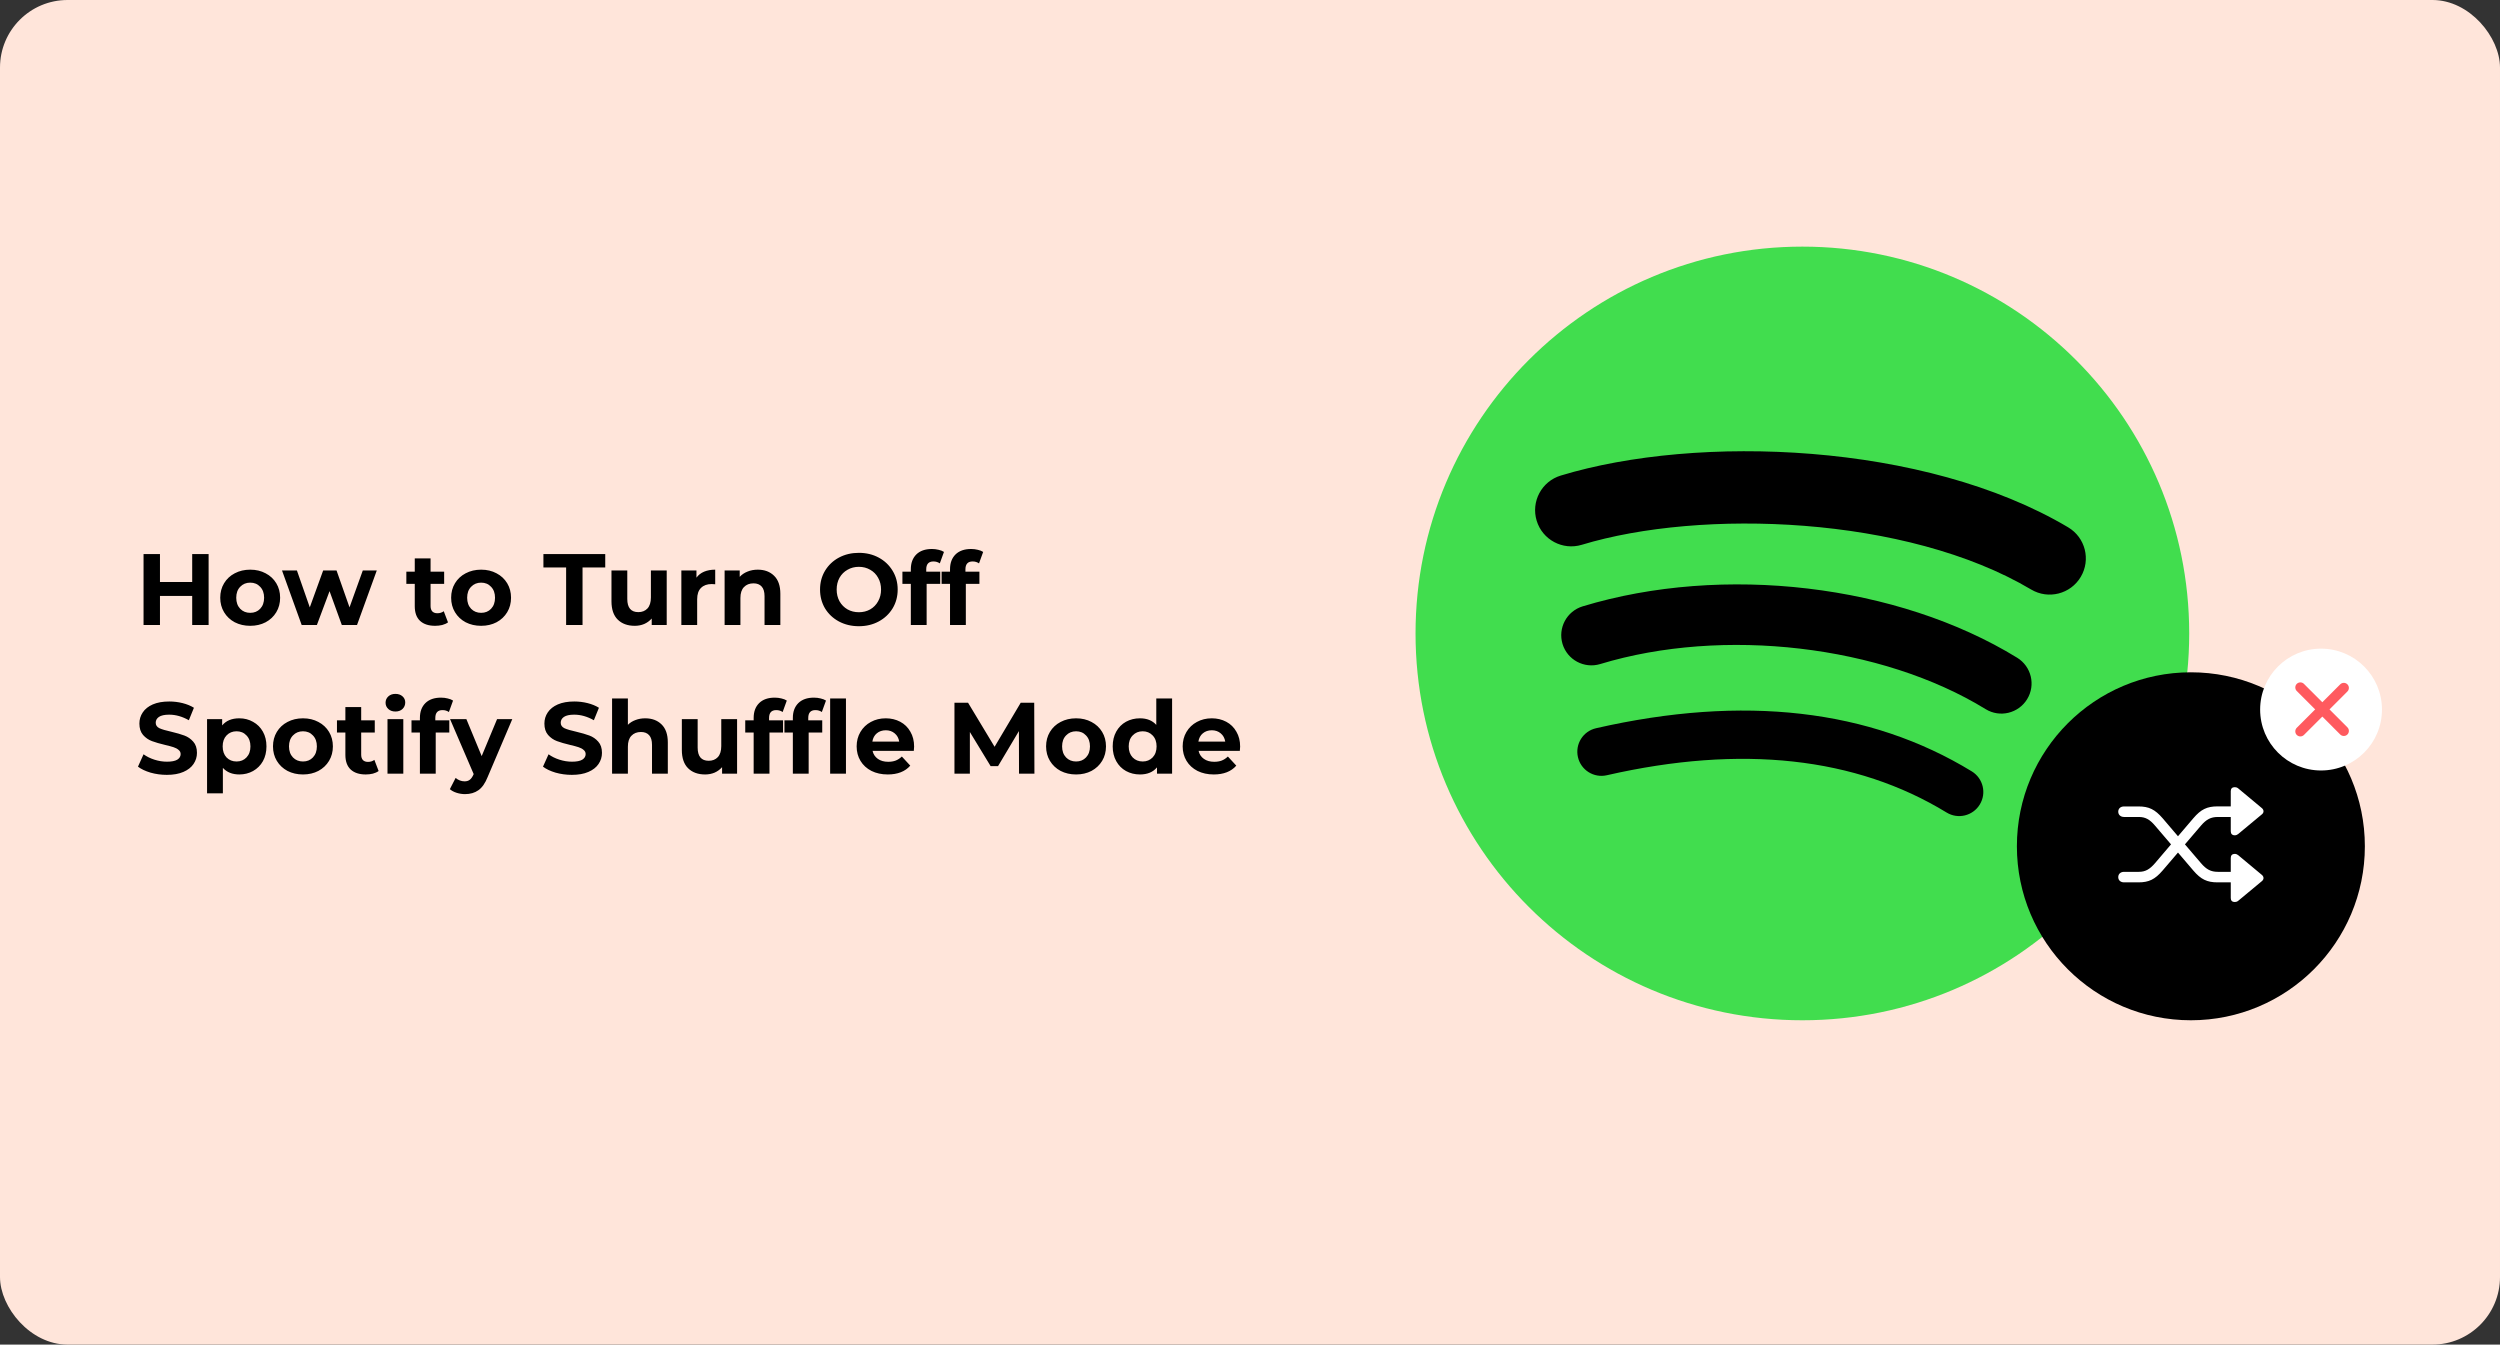
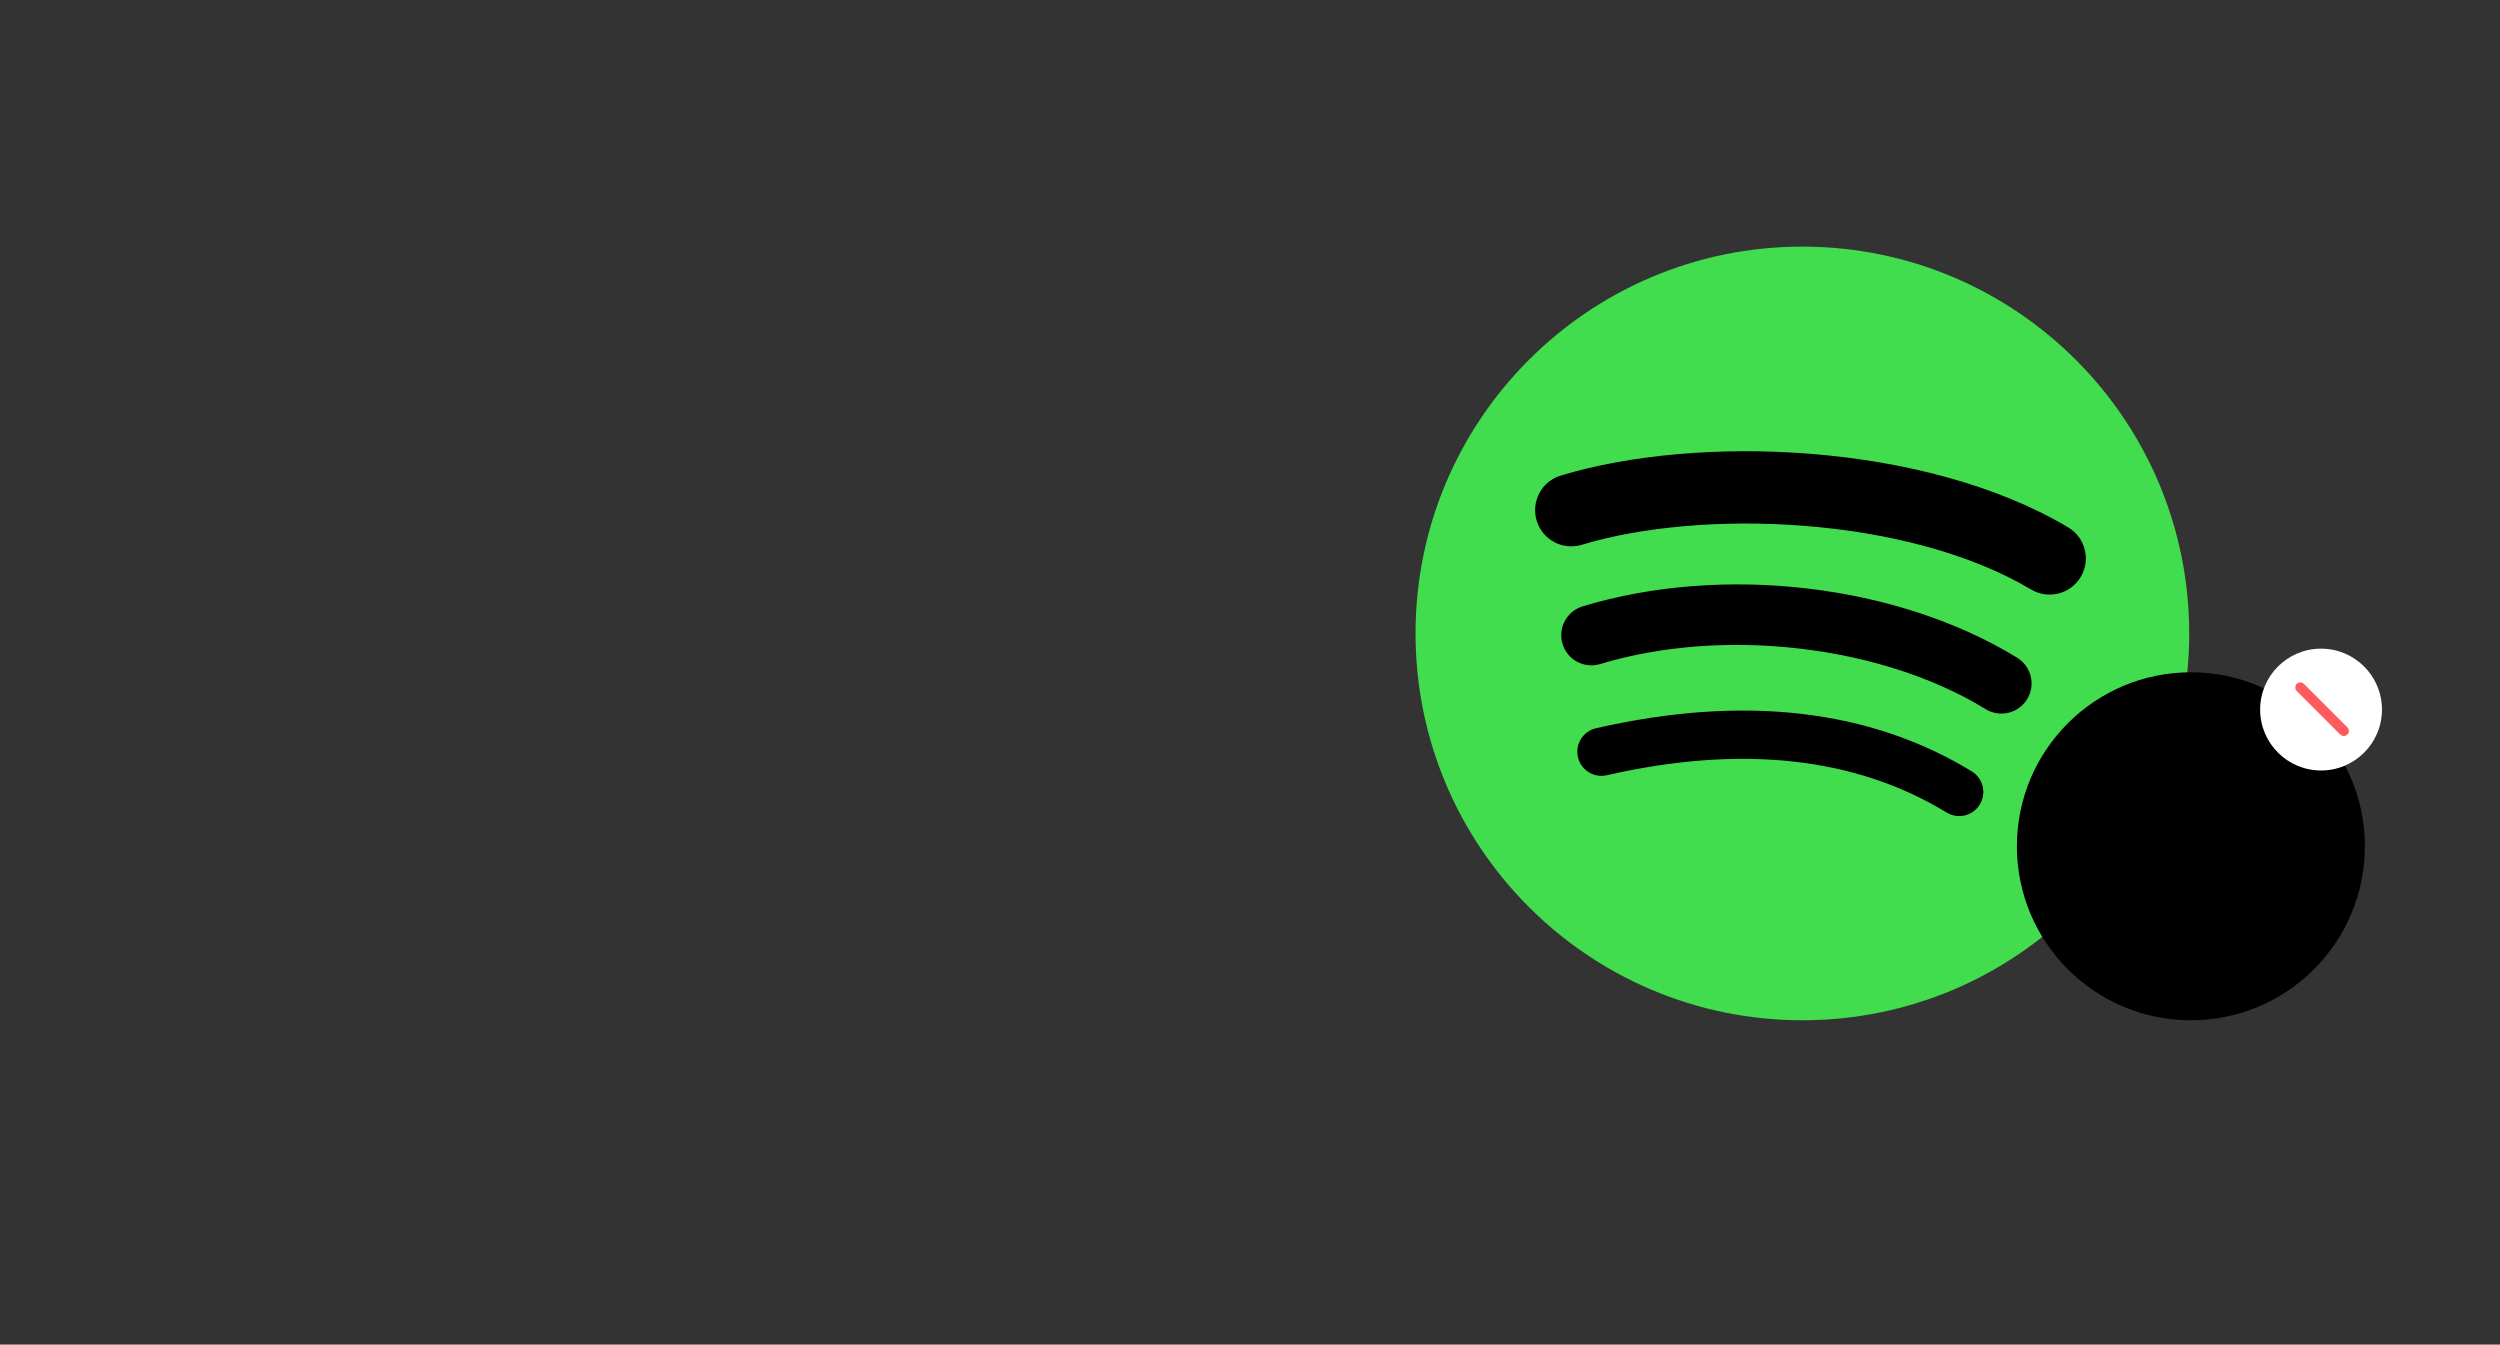
<svg xmlns="http://www.w3.org/2000/svg" width="740" height="398" viewBox="0 0 740 398" fill="none">
  <rect x="0" y="0" width="740" height="398" fill="#333333" stroke="none" />
-   <rect width="740" height="398" rx="20" fill="#FFE5DA" />
-   <path d="M61.75 164V185H56.89V176.39H47.35V185H42.49V164H47.35V172.28H56.89V164H61.75ZM74.069 185.24C72.368 185.24 70.838 184.89 69.478 184.19C68.138 183.47 67.088 182.48 66.329 181.22C65.569 179.96 65.189 178.53 65.189 176.93C65.189 175.33 65.569 173.9 66.329 172.64C67.088 171.38 68.138 170.4 69.478 169.7C70.838 168.98 72.368 168.62 74.069 168.62C75.769 168.62 77.288 168.98 78.629 169.7C79.969 170.4 81.019 171.38 81.778 172.64C82.538 173.9 82.918 175.33 82.918 176.93C82.918 178.53 82.538 179.96 81.778 181.22C81.019 182.48 79.969 183.47 78.629 184.19C77.288 184.89 75.769 185.24 74.069 185.24ZM74.069 181.4C75.269 181.4 76.249 181 77.008 180.2C77.788 179.38 78.178 178.29 78.178 176.93C78.178 175.57 77.788 174.49 77.008 173.69C76.249 172.87 75.269 172.46 74.069 172.46C72.868 172.46 71.879 172.87 71.099 173.69C70.319 174.49 69.928 175.57 69.928 176.93C69.928 178.29 70.319 179.38 71.099 180.2C71.879 181 72.868 181.4 74.069 181.4ZM111.527 168.86L105.677 185H101.177L97.547 174.98L93.797 185H89.297L83.477 168.86H87.887L91.697 179.78L95.657 168.86H99.617L103.457 179.78L107.387 168.86H111.527ZM132.609 184.22C132.149 184.56 131.579 184.82 130.899 185C130.239 185.16 129.539 185.24 128.799 185.24C126.879 185.24 125.389 184.75 124.329 183.77C123.289 182.79 122.769 181.35 122.769 179.45V172.82H120.279V169.22H122.769V165.29H127.449V169.22H131.469V172.82H127.449V179.39C127.449 180.07 127.619 180.6 127.959 180.98C128.319 181.34 128.819 181.52 129.459 181.52C130.199 181.52 130.829 181.32 131.349 180.92L132.609 184.22ZM142.418 185.24C140.718 185.24 139.188 184.89 137.828 184.19C136.488 183.47 135.438 182.48 134.678 181.22C133.918 179.96 133.538 178.53 133.538 176.93C133.538 175.33 133.918 173.9 134.678 172.64C135.438 171.38 136.488 170.4 137.828 169.7C139.188 168.98 140.718 168.62 142.418 168.62C144.118 168.62 145.638 168.98 146.978 169.7C148.318 170.4 149.368 171.38 150.128 172.64C150.888 173.9 151.268 175.33 151.268 176.93C151.268 178.53 150.888 179.96 150.128 181.22C149.368 182.48 148.318 183.47 146.978 184.19C145.638 184.89 144.118 185.24 142.418 185.24ZM142.418 181.4C143.618 181.4 144.598 181 145.358 180.2C146.138 179.38 146.528 178.29 146.528 176.93C146.528 175.57 146.138 174.49 145.358 173.69C144.598 172.87 143.618 172.46 142.418 172.46C141.218 172.46 140.228 172.87 139.448 173.69C138.668 174.49 138.278 175.57 138.278 176.93C138.278 178.29 138.668 179.38 139.448 180.2C140.228 181 141.218 181.4 142.418 181.4ZM167.572 167.96H160.852V164H179.152V167.96H172.432V185H167.572V167.96ZM197.346 168.86V185H192.906V183.08C192.286 183.78 191.546 184.32 190.686 184.7C189.826 185.06 188.896 185.24 187.896 185.24C185.776 185.24 184.096 184.63 182.856 183.41C181.616 182.19 180.996 180.38 180.996 177.98V168.86H185.676V177.29C185.676 179.89 186.766 181.19 188.946 181.19C190.066 181.19 190.966 180.83 191.646 180.11C192.326 179.37 192.666 178.28 192.666 176.84V168.86H197.346ZM206.151 170.99C206.711 170.21 207.461 169.62 208.401 169.22C209.361 168.82 210.461 168.62 211.701 168.62V172.94C211.181 172.9 210.831 172.88 210.651 172.88C209.311 172.88 208.261 173.26 207.501 174.02C206.741 174.76 206.361 175.88 206.361 177.38V185H201.681V168.86H206.151V170.99ZM224.294 168.62C226.294 168.62 227.904 169.22 229.124 170.42C230.364 171.62 230.984 173.4 230.984 175.76V185H226.304V176.48C226.304 175.2 226.024 174.25 225.464 173.63C224.904 172.99 224.094 172.67 223.034 172.67C221.854 172.67 220.914 173.04 220.214 173.78C219.514 174.5 219.164 175.58 219.164 177.02V185H214.484V168.86H218.954V170.75C219.574 170.07 220.344 169.55 221.264 169.19C222.184 168.81 223.194 168.62 224.294 168.62ZM254.223 185.36C252.043 185.36 250.073 184.89 248.313 183.95C246.573 183.01 245.203 181.72 244.203 180.08C243.223 178.42 242.733 176.56 242.733 174.5C242.733 172.44 243.223 170.59 244.203 168.95C245.203 167.29 246.573 165.99 248.313 165.05C250.073 164.11 252.043 163.64 254.223 163.64C256.403 163.64 258.363 164.11 260.103 165.05C261.843 165.99 263.213 167.29 264.213 168.95C265.213 170.59 265.713 172.44 265.713 174.5C265.713 176.56 265.213 178.42 264.213 180.08C263.213 181.72 261.843 183.01 260.103 183.95C258.363 184.89 256.403 185.36 254.223 185.36ZM254.223 181.22C255.463 181.22 256.583 180.94 257.583 180.38C258.583 179.8 259.363 179 259.923 177.98C260.503 176.96 260.793 175.8 260.793 174.5C260.793 173.2 260.503 172.04 259.923 171.02C259.363 170 258.583 169.21 257.583 168.65C256.583 168.07 255.463 167.78 254.223 167.78C252.983 167.78 251.863 168.07 250.863 168.65C249.863 169.21 249.073 170 248.493 171.02C247.933 172.04 247.653 173.2 247.653 174.5C247.653 175.8 247.933 176.96 248.493 177.98C249.073 179 249.863 179.8 250.863 180.38C251.863 180.94 252.983 181.22 254.223 181.22ZM274.165 169.22H278.305V172.82H274.285V185H269.605V172.82H267.115V169.22H269.605V168.5C269.605 166.66 270.145 165.2 271.225 164.12C272.325 163.04 273.865 162.5 275.845 162.5C276.545 162.5 277.205 162.58 277.825 162.74C278.465 162.88 278.995 163.09 279.415 163.37L278.185 166.76C277.645 166.38 277.015 166.19 276.295 166.19C274.875 166.19 274.165 166.97 274.165 168.53V169.22ZM285.767 169.22H289.907V172.82H285.887V185H281.207V172.82H278.717V169.22H281.207V168.5C281.207 166.66 281.747 165.2 282.827 164.12C283.927 163.04 285.467 162.5 287.447 162.5C288.147 162.5 288.807 162.58 289.427 162.74C290.067 162.88 290.597 163.09 291.017 163.37L289.787 166.76C289.247 166.38 288.617 166.19 287.897 166.19C286.477 166.19 285.767 166.97 285.767 168.53V169.22ZM49.39 229.36C47.73 229.36 46.12 229.14 44.56 228.7C43.02 228.24 41.78 227.65 40.84 226.93L42.49 223.27C43.39 223.93 44.46 224.46 45.7 224.86C46.94 225.26 48.18 225.46 49.42 225.46C50.8 225.46 51.82 225.26 52.48 224.86C53.14 224.44 53.47 223.89 53.47 223.21C53.47 222.71 53.27 222.3 52.87 221.98C52.49 221.64 51.99 221.37 51.37 221.17C50.77 220.97 49.95 220.75 48.91 220.51C47.31 220.13 46 219.75 44.98 219.37C43.96 218.99 43.08 218.38 42.34 217.54C41.62 216.7 41.26 215.58 41.26 214.18C41.26 212.96 41.59 211.86 42.25 210.88C42.91 209.88 43.9 209.09 45.22 208.51C46.56 207.93 48.19 207.64 50.11 207.64C51.45 207.64 52.76 207.8 54.04 208.12C55.32 208.44 56.44 208.9 57.4 209.5L55.9 213.19C53.96 212.09 52.02 211.54 50.08 211.54C48.72 211.54 47.71 211.76 47.05 212.2C46.41 212.64 46.09 213.22 46.09 213.94C46.09 214.66 46.46 215.2 47.2 215.56C47.96 215.9 49.11 216.24 50.65 216.58C52.25 216.96 53.56 217.34 54.58 217.72C55.6 218.1 56.47 218.7 57.19 219.52C57.93 220.34 58.3 221.45 58.3 222.85C58.3 224.05 57.96 225.15 57.28 226.15C56.62 227.13 55.62 227.91 54.28 228.49C52.94 229.07 51.31 229.36 49.39 229.36ZM70.831 212.62C72.331 212.62 73.691 212.97 74.911 213.67C76.151 214.35 77.121 215.32 77.821 216.58C78.521 217.82 78.871 219.27 78.871 220.93C78.871 222.59 78.521 224.05 77.821 225.31C77.121 226.55 76.151 227.52 74.911 228.22C73.691 228.9 72.331 229.24 70.831 229.24C68.771 229.24 67.151 228.59 65.971 227.29V234.82H61.291V212.86H65.761V214.72C66.921 213.32 68.611 212.62 70.831 212.62ZM70.021 225.4C71.221 225.4 72.201 225 72.961 224.2C73.741 223.38 74.131 222.29 74.131 220.93C74.131 219.57 73.741 218.49 72.961 217.69C72.201 216.87 71.221 216.46 70.021 216.46C68.821 216.46 67.831 216.87 67.051 217.69C66.291 218.49 65.911 219.57 65.911 220.93C65.911 222.29 66.291 223.38 67.051 224.2C67.831 225 68.821 225.4 70.021 225.4ZM89.684 229.24C87.984 229.24 86.454 228.89 85.094 228.19C83.754 227.47 82.704 226.48 81.944 225.22C81.184 223.96 80.804 222.53 80.804 220.93C80.804 219.33 81.184 217.9 81.944 216.64C82.704 215.38 83.754 214.4 85.094 213.7C86.454 212.98 87.984 212.62 89.684 212.62C91.384 212.62 92.904 212.98 94.244 213.7C95.584 214.4 96.634 215.38 97.394 216.64C98.154 217.9 98.534 219.33 98.534 220.93C98.534 222.53 98.154 223.96 97.394 225.22C96.634 226.48 95.584 227.47 94.244 228.19C92.904 228.89 91.384 229.24 89.684 229.24ZM89.684 225.4C90.884 225.4 91.864 225 92.624 224.2C93.404 223.38 93.794 222.29 93.794 220.93C93.794 219.57 93.404 218.49 92.624 217.69C91.864 216.87 90.884 216.46 89.684 216.46C88.484 216.46 87.494 216.87 86.714 217.69C85.934 218.49 85.544 219.57 85.544 220.93C85.544 222.29 85.934 223.38 86.714 224.2C87.494 225 88.484 225.4 89.684 225.4ZM112.072 228.22C111.612 228.56 111.042 228.82 110.362 229C109.702 229.16 109.002 229.24 108.262 229.24C106.342 229.24 104.852 228.75 103.792 227.77C102.752 226.79 102.232 225.35 102.232 223.45V216.82H99.742V213.22H102.232V209.29H106.912V213.22H110.932V216.82H106.912V223.39C106.912 224.07 107.082 224.6 107.422 224.98C107.782 225.34 108.282 225.52 108.922 225.52C109.662 225.52 110.292 225.32 110.812 224.92L112.072 228.22ZM114.699 212.86H119.379V229H114.699V212.86ZM117.039 210.61C116.179 210.61 115.479 210.36 114.939 209.86C114.399 209.36 114.129 208.74 114.129 208C114.129 207.26 114.399 206.64 114.939 206.14C115.479 205.64 116.179 205.39 117.039 205.39C117.899 205.39 118.599 205.63 119.139 206.11C119.679 206.59 119.949 207.19 119.949 207.91C119.949 208.69 119.679 209.34 119.139 209.86C118.599 210.36 117.899 210.61 117.039 210.61ZM128.853 213.22H132.993V216.82H128.973V229H124.293V216.82H121.803V213.22H124.293V212.5C124.293 210.66 124.833 209.2 125.913 208.12C127.013 207.04 128.553 206.5 130.533 206.5C131.233 206.5 131.893 206.58 132.513 206.74C133.153 206.88 133.683 207.09 134.103 207.37L132.873 210.76C132.333 210.38 131.703 210.19 130.983 210.19C129.563 210.19 128.853 210.97 128.853 212.53V213.22ZM151.637 212.86L144.347 229.99C143.607 231.85 142.687 233.16 141.587 233.92C140.507 234.68 139.197 235.06 137.657 235.06C136.817 235.06 135.987 234.93 135.167 234.67C134.347 234.41 133.677 234.05 133.157 233.59L134.867 230.26C135.227 230.58 135.637 230.83 136.097 231.01C136.577 231.19 137.047 231.28 137.507 231.28C138.147 231.28 138.667 231.12 139.067 230.8C139.467 230.5 139.827 229.99 140.147 229.27L140.207 229.12L133.217 212.86H138.047L142.577 223.81L147.137 212.86H151.637ZM169.273 229.36C167.613 229.36 166.003 229.14 164.443 228.7C162.903 228.24 161.663 227.65 160.723 226.93L162.373 223.27C163.273 223.93 164.343 224.46 165.583 224.86C166.823 225.26 168.063 225.46 169.303 225.46C170.683 225.46 171.703 225.26 172.363 224.86C173.023 224.44 173.353 223.89 173.353 223.21C173.353 222.71 173.153 222.3 172.753 221.98C172.373 221.64 171.873 221.37 171.253 221.17C170.653 220.97 169.833 220.75 168.793 220.51C167.193 220.13 165.883 219.75 164.863 219.37C163.843 218.99 162.963 218.38 162.223 217.54C161.503 216.7 161.143 215.58 161.143 214.18C161.143 212.96 161.473 211.86 162.133 210.88C162.793 209.88 163.783 209.09 165.103 208.51C166.443 207.93 168.073 207.64 169.993 207.64C171.333 207.64 172.643 207.8 173.923 208.12C175.203 208.44 176.323 208.9 177.283 209.5L175.783 213.19C173.843 212.09 171.903 211.54 169.963 211.54C168.603 211.54 167.593 211.76 166.933 212.2C166.293 212.64 165.973 213.22 165.973 213.94C165.973 214.66 166.343 215.2 167.083 215.56C167.843 215.9 168.993 216.24 170.533 216.58C172.133 216.96 173.443 217.34 174.463 217.72C175.483 218.1 176.353 218.7 177.073 219.52C177.813 220.34 178.183 221.45 178.183 222.85C178.183 224.05 177.843 225.15 177.163 226.15C176.503 227.13 175.503 227.91 174.163 228.49C172.823 229.07 171.193 229.36 169.273 229.36ZM190.984 212.62C192.984 212.62 194.594 213.22 195.814 214.42C197.054 215.62 197.674 217.4 197.674 219.76V229H192.994V220.48C192.994 219.2 192.714 218.25 192.154 217.63C191.594 216.99 190.784 216.67 189.724 216.67C188.544 216.67 187.604 217.04 186.904 217.78C186.204 218.5 185.854 219.58 185.854 221.02V229H181.174V206.74H185.854V214.54C186.474 213.92 187.224 213.45 188.104 213.13C188.984 212.79 189.944 212.62 190.984 212.62ZM218.176 212.86V229H213.736V227.08C213.116 227.78 212.376 228.32 211.516 228.7C210.656 229.06 209.726 229.24 208.726 229.24C206.606 229.24 204.926 228.63 203.686 227.41C202.446 226.19 201.826 224.38 201.826 221.98V212.86H206.506V221.29C206.506 223.89 207.596 225.19 209.776 225.19C210.896 225.19 211.796 224.83 212.476 224.11C213.156 223.37 213.496 222.28 213.496 220.84V212.86H218.176ZM227.642 213.22H231.782V216.82H227.762V229H223.082V216.82H220.592V213.22H223.082V212.5C223.082 210.66 223.622 209.2 224.702 208.12C225.802 207.04 227.342 206.5 229.322 206.5C230.022 206.5 230.682 206.58 231.302 206.74C231.942 206.88 232.472 207.09 232.892 207.37L231.662 210.76C231.122 210.38 230.492 210.19 229.772 210.19C228.352 210.19 227.642 210.97 227.642 212.53V213.22ZM239.243 213.22H243.383V216.82H239.363V229H234.683V216.82H232.193V213.22H234.683V212.5C234.683 210.66 235.223 209.2 236.303 208.12C237.403 207.04 238.943 206.5 240.923 206.5C241.623 206.5 242.283 206.58 242.903 206.74C243.543 206.88 244.073 207.09 244.493 207.37L243.263 210.76C242.723 210.38 242.093 210.19 241.373 210.19C239.953 210.19 239.243 210.97 239.243 212.53V213.22ZM245.723 206.74H250.403V229H245.723V206.74ZM270.577 220.99C270.577 221.05 270.547 221.47 270.487 222.25H258.277C258.497 223.25 259.017 224.04 259.837 224.62C260.657 225.2 261.677 225.49 262.897 225.49C263.737 225.49 264.477 225.37 265.117 225.13C265.777 224.87 266.387 224.47 266.947 223.93L269.437 226.63C267.917 228.37 265.697 229.24 262.777 229.24C260.957 229.24 259.347 228.89 257.947 228.19C256.547 227.47 255.467 226.48 254.707 225.22C253.947 223.96 253.567 222.53 253.567 220.93C253.567 219.35 253.937 217.93 254.677 216.67C255.437 215.39 256.467 214.4 257.767 213.7C259.087 212.98 260.557 212.62 262.177 212.62C263.757 212.62 265.187 212.96 266.467 213.64C267.747 214.32 268.747 215.3 269.467 216.58C270.207 217.84 270.577 219.31 270.577 220.99ZM262.207 216.16C261.147 216.16 260.257 216.46 259.537 217.06C258.817 217.66 258.377 218.48 258.217 219.52H266.167C266.007 218.5 265.567 217.69 264.847 217.09C264.127 216.47 263.247 216.16 262.207 216.16ZM301.629 229L301.599 216.4L295.419 226.78H293.229L287.079 216.67V229H282.519V208H286.539L294.399 221.05L302.139 208H306.129L306.189 229H301.629ZM318.522 229.24C316.822 229.24 315.292 228.89 313.932 228.19C312.592 227.47 311.542 226.48 310.782 225.22C310.022 223.96 309.642 222.53 309.642 220.93C309.642 219.33 310.022 217.9 310.782 216.64C311.542 215.38 312.592 214.4 313.932 213.7C315.292 212.98 316.822 212.62 318.522 212.62C320.222 212.62 321.742 212.98 323.082 213.7C324.422 214.4 325.472 215.38 326.232 216.64C326.992 217.9 327.372 219.33 327.372 220.93C327.372 222.53 326.992 223.96 326.232 225.22C325.472 226.48 324.422 227.47 323.082 228.19C321.742 228.89 320.222 229.24 318.522 229.24ZM318.522 225.4C319.722 225.4 320.702 225 321.462 224.2C322.242 223.38 322.632 222.29 322.632 220.93C322.632 219.57 322.242 218.49 321.462 217.69C320.702 216.87 319.722 216.46 318.522 216.46C317.322 216.46 316.332 216.87 315.552 217.69C314.772 218.49 314.382 219.57 314.382 220.93C314.382 222.29 314.772 223.38 315.552 224.2C316.332 225 317.322 225.4 318.522 225.4ZM346.94 206.74V229H342.47V227.14C341.31 228.54 339.63 229.24 337.43 229.24C335.91 229.24 334.53 228.9 333.29 228.22C332.07 227.54 331.11 226.57 330.41 225.31C329.71 224.05 329.36 222.59 329.36 220.93C329.36 219.27 329.71 217.81 330.41 216.55C331.11 215.29 332.07 214.32 333.29 213.64C334.53 212.96 335.91 212.62 337.43 212.62C339.49 212.62 341.1 213.27 342.26 214.57V206.74H346.94ZM338.24 225.4C339.42 225.4 340.4 225 341.18 224.2C341.96 223.38 342.35 222.29 342.35 220.93C342.35 219.57 341.96 218.49 341.18 217.69C340.4 216.87 339.42 216.46 338.24 216.46C337.04 216.46 336.05 216.87 335.27 217.69C334.49 218.49 334.1 219.57 334.1 220.93C334.1 222.29 334.49 223.38 335.27 224.2C336.05 225 337.04 225.4 338.24 225.4ZM367.081 220.99C367.081 221.05 367.051 221.47 366.991 222.25H354.781C355.001 223.25 355.521 224.04 356.341 224.62C357.161 225.2 358.181 225.49 359.401 225.49C360.241 225.49 360.981 225.37 361.621 225.13C362.281 224.87 362.891 224.47 363.451 223.93L365.941 226.63C364.421 228.37 362.201 229.24 359.281 229.24C357.461 229.24 355.851 228.89 354.451 228.19C353.051 227.47 351.971 226.48 351.211 225.22C350.451 223.96 350.071 222.53 350.071 220.93C350.071 219.35 350.441 217.93 351.181 216.67C351.941 215.39 352.971 214.4 354.271 213.7C355.591 212.98 357.061 212.62 358.681 212.62C360.261 212.62 361.691 212.96 362.971 213.64C364.251 214.32 365.251 215.3 365.971 216.58C366.711 217.84 367.081 219.31 367.081 220.99ZM358.711 216.16C357.651 216.16 356.761 216.46 356.041 217.06C355.321 217.66 354.881 218.48 354.721 219.52H362.671C362.511 218.5 362.071 217.69 361.351 217.09C360.631 216.47 359.751 216.16 358.711 216.16Z" fill="black" />
  <circle cx="532.043" cy="186.043" r="109.211" fill="black" />
  <path d="M533.502 73C470.266 73 419 124.264 419 187.501C419 250.74 470.266 302 533.502 302C596.745 302 648.005 250.74 648.005 187.501C648.005 124.268 596.747 73 533.502 73ZM586.012 238.143C583.961 241.506 579.558 242.573 576.195 240.508C549.311 224.087 515.467 220.368 475.61 229.474C471.77 230.349 467.941 227.943 467.066 224.101C466.187 220.259 468.584 216.43 472.434 215.555C516.051 205.59 553.465 209.881 583.647 228.326C587.01 230.39 588.077 234.779 586.012 238.143ZM600.027 206.966C597.443 211.166 591.946 212.492 587.748 209.908C556.97 190.99 510.054 185.511 473.65 196.562C468.928 197.988 463.942 195.327 462.509 190.614C461.087 185.893 463.749 180.916 468.462 179.48C510.046 166.863 561.742 172.974 597.087 194.694C601.285 197.278 602.611 202.773 600.027 206.966ZM601.23 174.5C564.327 152.581 503.441 150.566 468.207 161.259C462.549 162.975 456.565 159.781 454.851 154.123C453.136 148.463 456.327 142.484 461.989 140.764C502.436 128.485 569.673 130.857 612.16 156.08C617.26 159.1 618.928 165.673 615.907 170.755C612.899 175.844 606.303 177.522 601.23 174.5Z" fill="#41DD4E" />
  <circle cx="648.5" cy="250.5" r="51.5" fill="black" />
-   <path d="M627 259.622C627 260.56 627.692 261.18 628.721 261.18H632.988C636.094 261.18 637.872 260.298 640.136 257.669L644.683 252.356L649.23 257.688C651.475 260.298 653.272 261.18 656.396 261.18H660.307V265.836C660.307 266.587 660.738 267 661.505 267C661.86 267 662.197 266.887 662.478 266.662L669.551 260.786C670.15 260.279 670.15 259.528 669.551 259.002L662.478 253.107C662.197 252.882 661.86 252.75 661.505 252.75C660.738 252.75 660.307 253.182 660.307 253.933V258.063H656.49C654.432 258.063 653.084 257.369 651.475 255.473L646.741 249.934L651.475 244.396C653.084 242.518 654.432 241.824 656.49 241.824H660.307V246.067C660.307 246.818 660.738 247.25 661.505 247.25C661.86 247.25 662.197 247.118 662.478 246.893L669.551 241.017C670.15 240.528 670.15 239.759 669.551 239.233L662.478 233.338C662.197 233.113 661.86 233 661.505 233C660.738 233 660.307 233.413 660.307 234.164V238.689H656.396C653.272 238.689 651.475 239.571 649.23 242.199L644.683 247.531L640.136 242.199C637.872 239.59 636.094 238.707 632.988 238.707H628.721C627.692 238.707 627 239.327 627 240.266C627 241.186 627.711 241.824 628.721 241.824H633.081C635.009 241.824 636.3 242.518 637.909 244.415L642.624 249.934L637.909 255.473C636.281 257.369 634.99 258.063 633.081 258.063H628.721C627.711 258.063 627 258.683 627 259.622Z" fill="white" />
  <circle cx="687.031" cy="210.031" r="18.031" transform="rotate(90 687.031 210.031)" fill="white" />
  <path d="M680.905 203.485L693.769 216.349" stroke="#FF5A5F" stroke-width="3" stroke-linecap="round" />
-   <path d="M680.905 216.485L693.769 203.621" stroke="#FF5A5F" stroke-width="3" stroke-linecap="round" />
</svg>